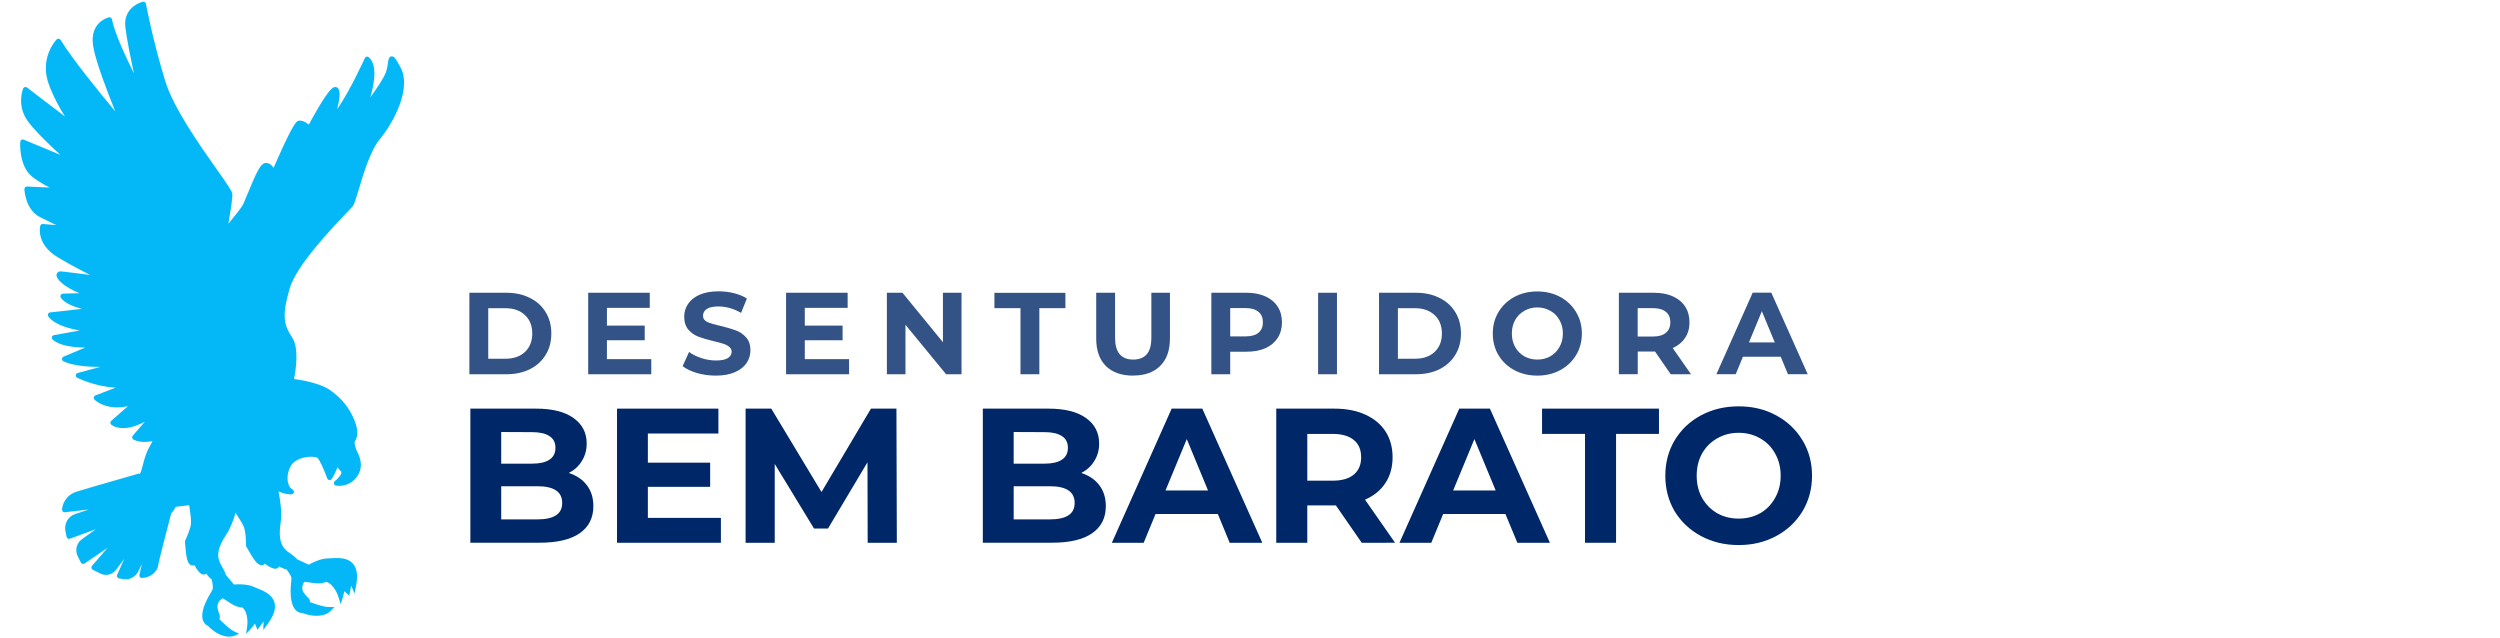
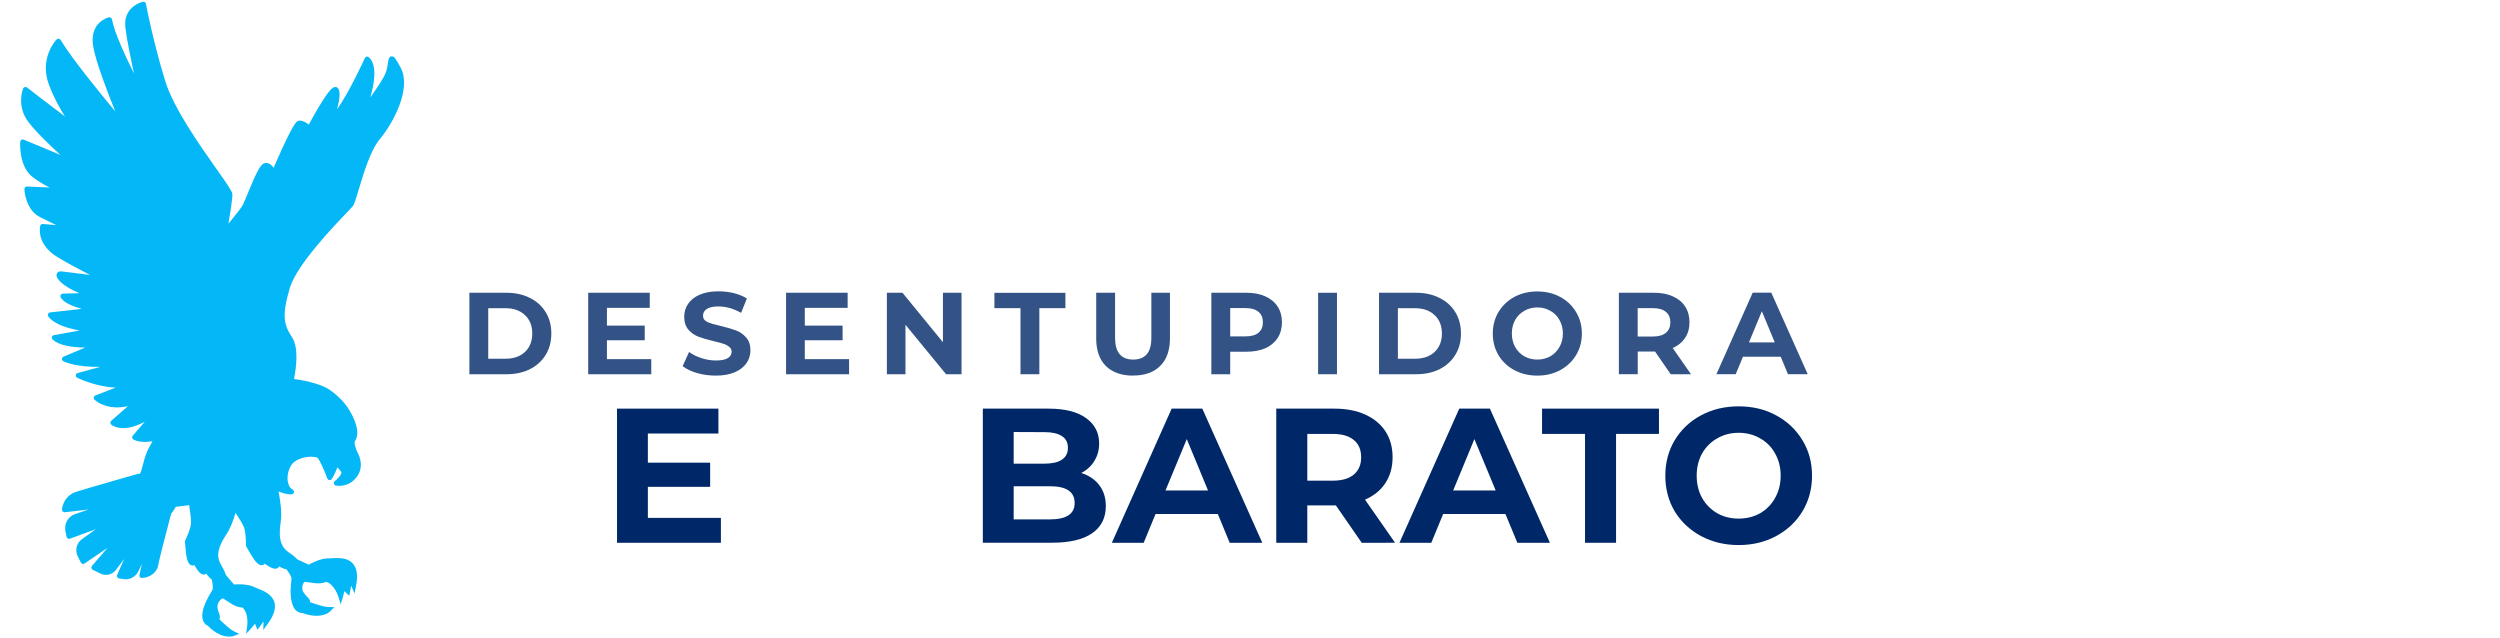
<svg xmlns="http://www.w3.org/2000/svg" xmlns:ns1="http://www.inkscape.org/namespaces/inkscape" xmlns:ns2="http://sodipodi.sourceforge.net/DTD/sodipodi-0.dtd" width="235" height="60" viewBox="0 0 62.177 15.875" version="1.1" id="svg5" ns1:version="1.1 (c68e22c387, 2021-05-23)" ns2:docname="logo.svg">
  <ns2:namedview id="namedview7" pagecolor="#505050" bordercolor="#eeeeee" borderopacity="1" ns1:pageshadow="0" ns1:pageopacity="0" ns1:pagecheckerboard="0" ns1:document-units="mm" showgrid="false" units="px" ns1:zoom="5.8725028" ns1:cx="119.28475" ns1:cy="21.541071" ns1:window-width="1920" ns1:window-height="1009" ns1:window-x="-8" ns1:window-y="-8" ns1:window-maximized="1" ns1:current-layer="text6892" showguides="true" ns1:guide-bbox="true" />
  <defs id="defs2">
	
	
	

		
	</defs>
  <g ns1:label="Camada 1" ns1:groupmode="layer" id="layer1">
    <rect style="fill:#ffffff;stroke:none;stroke-width:13.108;stroke-linejoin:round;paint-order:fill markers stroke" id="rect846" width="62.177" height="15.875" x="6.357829e-07" y="-1.7763568e-15" ns2:insensitive="true" />
    <path d="M 0.533,3.477 C 0.516,3.487 0.505,3.506 0.504,3.526 0.502,3.551 0.463,4.136 0.813,4.405 0.954,4.513 1.105,4.6 1.234,4.664 L 0.673,4.639 c -0.018,-7.908e-4 -0.035,0.006 -0.047,0.018 -0.013,0.012 -0.019,0.029 -0.019,0.047 7.9089e-4,0.021 0.023,0.522 0.4,0.702 0.14,0.067 0.278,0.135 0.393,0.193 L 1.067,5.571 c -0.031,-0.003 -0.058,0.017 -0.066,0.047 -0.005,0.018 -0.111,0.454 0.437,0.782 0.272,0.163 0.575,0.323 0.8,0.438 -0.275,-0.035 -0.616,-0.079 -0.712,-0.088 -0.078,-0.007 -0.113,0.038 -0.119,0.077 -0.019,0.117 0.188,0.307 0.566,0.465 l -0.409,0.011 c -0.02,4.742e-4 -0.039,0.011 -0.051,0.028 -0.011,0.017 -0.014,0.038 -0.007,0.057 0.008,0.021 0.081,0.176 0.528,0.294 L 1.246,7.77 c -0.021,0.002 -0.039,0.015 -0.048,0.033 -0.01,0.018 -0.01,0.04 -7.91e-4,0.058 0.014,0.028 0.144,0.245 0.785,0.359 L 1.342,8.335 c -0.022,0.004 -0.04,0.019 -0.048,0.04 -0.008,0.021 -0.004,0.044 0.009,0.061 0.014,0.018 0.157,0.18 0.69,0.205 0.04,0.002 0.082,0.003 0.125,0.003 L 1.58,8.87 c -0.022,0.009 -0.037,0.031 -0.038,0.055 -0.001,0.024 0.011,0.047 0.032,0.058 0.008,0.005 0.212,0.116 0.701,0.138 0.069,0.003 0.141,0.004 0.215,0.004 L 1.931,9.277 c -0.025,0.007 -0.044,0.029 -0.046,0.054 -0.003,0.026 0.011,0.051 0.034,0.063 0.018,0.009 0.448,0.222 0.944,0.245 0.005,3.168e-4 0.01,4.751e-4 0.015,6.335e-4 l -0.506,0.196 c -0.02,0.008 -0.034,0.025 -0.039,0.046 -0.004,0.021 0.002,0.042 0.017,0.058 0.007,0.007 0.179,0.177 0.512,0.192 0.103,0.005 0.21,-0.006 0.32,-0.031 l -0.416,0.366 c -0.014,0.012 -0.022,0.029 -0.021,0.048 8.4e-5,0.018 0.008,0.036 0.022,0.047 0.009,0.008 0.095,0.077 0.267,0.085 0.127,0.006 0.316,-0.023 0.566,-0.157 l -0.298,0.346 c -0.012,0.014 -0.017,0.032 -0.015,0.05 0.003,0.018 0.013,0.034 0.028,0.044 0.008,0.005 0.084,0.052 0.243,0.06 0.063,0.003 0.141,-6.32e-4 0.234,-0.016 -0.021,0.044 -0.043,0.086 -0.068,0.128 -0.094,0.161 -0.133,0.315 -0.168,0.45 -0.024,0.093 -0.044,0.172 -0.077,0.235 -0.014,-0.007 -0.029,-0.008 -0.044,-0.004 -0.012,0.004 -1.214,0.347 -1.526,0.444 -0.283,0.088 -0.363,0.332 -0.366,0.449 -4.743e-4,0.018 0.007,0.036 0.02,0.048 0.013,0.012 0.032,0.018 0.05,0.016 l 0.595,-0.068 -0.341,0.114 c -0.175,0.058 -0.278,0.243 -0.239,0.43 l 0.028,0.136 c 0.004,0.018 0.015,0.033 0.031,0.042 0.016,0.009 0.035,0.01 0.052,0.004 l 0.644,-0.236 -0.348,0.251 c -0.132,0.094 -0.176,0.276 -0.102,0.423 l 0.078,0.155 c 0.008,0.016 0.023,0.028 0.041,0.033 0.018,0.005 0.036,0.001 0.051,-0.009 l 0.57,-0.389 -0.385,0.448 c -0.013,0.015 -0.018,0.035 -0.014,0.054 0.004,0.019 0.016,0.035 0.034,0.044 l 0.193,0.095 c 0.038,0.019 0.079,0.029 0.121,0.031 0.102,0.005 0.2,-0.042 0.263,-0.126 l 0.203,-0.27 -0.175,0.397 c -0.008,0.018 -0.007,0.039 0.003,0.056 0.009,0.017 0.026,0.029 0.046,0.032 l 0.113,0.017 c 0.012,0.002 0.024,0.003 0.036,0.004 0.14,0.006 0.271,-0.074 0.333,-0.205 l 0.085,-0.177 -0.062,0.273 c -0.004,0.019 6.336e-4,0.04 0.013,0.055 0.013,0.015 0.032,0.023 0.052,0.022 0.236,-0.014 0.383,-0.173 0.401,-0.315 0.01,-0.082 0.204,-0.833 0.324,-1.289 0.056,-0.063 0.094,-0.128 0.114,-0.167 0.056,-0.006 0.176,-0.019 0.334,-0.04 0.031,0.194 0.047,0.347 0.046,0.436 -0.002,0.125 -0.105,0.361 -0.145,0.441 -0.005,0.01 -0.007,0.022 -0.006,0.033 l 0.019,0.219 c 0.024,0.257 0.075,0.368 0.167,0.372 0.018,7.92e-4 0.035,-0.003 0.049,-0.01 0.113,0.201 0.178,0.232 0.227,0.235 0.027,0.001 0.05,-0.008 0.068,-0.023 0.05,0.07 0.094,0.117 0.135,0.143 0.024,0.103 0.037,0.215 0.02,0.254 -0.01,0.023 -0.029,0.055 -0.051,0.092 -0.062,0.106 -0.157,0.265 -0.194,0.455 -0.043,0.22 0.053,0.319 0.124,0.349 0.213,0.216 0.398,0.268 0.516,0.273 v 0 c 0.078,0.004 0.126,-0.014 0.132,-0.016 L 5.949,15.764 5.817,15.7 C 5.717,15.652 5.544,15.488 5.456,15.4 c 0.023,-0.058 0.012,-0.096 -0.008,-0.146 -0.012,-0.031 -0.027,-0.07 -0.038,-0.139 -0.011,-0.072 0.018,-0.129 0.044,-0.163 0.034,-0.045 0.071,-0.066 0.086,-0.071 0.022,0.01 0.066,0.039 0.105,0.065 0.046,0.031 0.098,0.065 0.152,0.096 0.096,0.054 0.188,0.066 0.234,0.068 0.159,0.141 0.119,0.451 0.118,0.454 l -0.028,0.203 0.137,-0.153 c 0.032,-0.036 0.06,-0.071 0.083,-0.105 l 0.061,0.154 0.068,-0.09 c 0.013,-0.017 0.047,-0.063 0.084,-0.119 -4.35e-5,0.003 -4.35e-5,0.006 -1.265e-4,0.009 l -0.006,0.206 0.12,-0.167 c 0.148,-0.206 0.199,-0.377 0.156,-0.524 -0.059,-0.202 -0.28,-0.288 -0.426,-0.346 -0.032,-0.013 -0.06,-0.024 -0.081,-0.034 -0.075,-0.037 -0.178,-0.058 -0.305,-0.064 -0.082,-0.004 -0.154,-4.1e-5 -0.194,0.003 l -0.203,-0.242 c -0.013,-0.05 -0.044,-0.121 -0.106,-0.225 -0.115,-0.189 -0.137,-0.396 0.125,-0.786 0.092,-0.137 0.166,-0.332 0.224,-0.529 0.099,0.148 0.17,0.268 0.204,0.345 0.051,0.115 0.057,0.371 0.055,0.46 -3.156e-4,0.011 0.003,0.023 0.008,0.033 l 0.11,0.19 c 0.111,0.189 0.19,0.271 0.266,0.274 0,0 4.16e-5,0 4.16e-5,0 0.036,0.002 0.064,-0.014 0.083,-0.037 0.149,0.107 0.216,0.123 0.254,0.125 0.053,0.002 0.081,-0.025 0.093,-0.041 0.004,-0.005 0.007,-0.011 0.01,-0.017 0.076,0.043 0.135,0.066 0.183,0.073 0.065,0.084 0.124,0.179 0.125,0.221 3.157e-4,0.025 -0.003,0.063 -0.008,0.106 -0.012,0.122 -0.03,0.306 0.016,0.494 0.057,0.23 0.19,0.261 0.245,0.263 0.005,1.6e-4 0.01,1.6e-4 0.014,8.5e-5 0.114,0.043 0.222,0.066 0.321,0.071 0.253,0.012 0.371,-0.106 0.376,-0.111 l 0.103,-0.105 -0.156,-0.002 c -0.124,-0.006 -0.353,-0.086 -0.446,-0.12 -0.004,-0.062 -0.03,-0.092 -0.069,-0.129 -0.024,-0.023 -0.054,-0.052 -0.093,-0.11 -0.04,-0.061 -0.038,-0.124 -0.029,-0.167 0.012,-0.055 0.037,-0.09 0.048,-0.1 0.003,-4.2e-5 0.006,-4.2e-5 0.011,1.57e-4 0.027,0.001 0.066,0.007 0.112,0.014 0.054,0.008 0.116,0.018 0.179,0.023 0.111,0.008 0.2,-0.021 0.241,-0.037 0.202,0.06 0.298,0.359 0.299,0.362 l 0.061,0.195 0.059,-0.195 c 0.014,-0.047 0.024,-0.09 0.032,-0.13 l 0.12,0.114 0.023,-0.11 c 0.005,-0.021 0.016,-0.077 0.026,-0.143 0.001,0.003 0.002,0.005 0.003,0.008 l 0.081,0.189 0.039,-0.202 c 0.046,-0.239 0.023,-0.411 -0.068,-0.527 -0.075,-0.095 -0.192,-0.145 -0.358,-0.152 -0.067,-0.003 -0.13,7.9e-4 -0.186,0.004 -0.035,0.002 -0.065,0.004 -0.088,0.004 -0.178,-0.003 -0.399,0.111 -0.479,0.156 L 7.392,13.911 C 7.358,13.871 7.3,13.819 7.2,13.752 7.016,13.629 6.909,13.451 6.981,12.987 c 0.034,-0.215 -0.003,-0.508 -0.054,-0.766 0.12,0.058 0.234,0.071 0.284,0.073 0.026,0.001 0.041,3.17e-4 0.041,3.17e-4 0.028,-0.002 0.052,-0.022 0.058,-0.049 0.006,-0.027 -0.007,-0.056 -0.031,-0.069 -0.096,-0.052 -0.12,-0.17 -0.126,-0.236 -0.015,-0.171 0.055,-0.365 0.163,-0.45 0.133,-0.105 0.322,-0.136 0.454,-0.13 0.066,0.003 0.108,0.015 0.124,0.024 0.045,0.03 0.164,0.291 0.246,0.515 0.008,0.022 0.028,0.038 0.051,0.041 0.023,0.003 0.046,-0.007 0.06,-0.027 0.053,-0.077 0.107,-0.201 0.142,-0.29 0.023,0.028 0.051,0.062 0.087,0.102 0.008,0.009 0.011,0.018 0.01,0.032 -0.006,0.068 -0.112,0.17 -0.162,0.208 -0.02,0.015 -0.028,0.04 -0.023,0.064 0.006,0.024 0.025,0.043 0.049,0.047 0.002,4.75e-4 0.023,0.005 0.056,0.006 0.099,0.005 0.287,-0.014 0.437,-0.188 0.22,-0.255 0.102,-0.539 0.042,-0.649 -0.051,-0.092 -0.068,-0.209 -0.072,-0.248 0.003,-0.007 0.007,-0.015 0.012,-0.023 0.041,-0.076 0.11,-0.204 -0.007,-0.504 C 8.697,10.148 8.497,9.901 8.194,9.692 8.027,9.577 7.692,9.477 7.313,9.426 7.368,9.147 7.432,8.65 7.267,8.394 7.065,8.084 6.999,7.873 7.207,7.166 7.375,6.592 8.295,5.632 8.641,5.271 8.708,5.2 8.753,5.154 8.77,5.133 8.811,5.084 8.849,4.959 8.925,4.705 9.039,4.321 9.212,3.742 9.445,3.462 9.792,3.046 10.239,2.195 9.964,1.682 9.839,1.449 9.805,1.404 9.748,1.402 9.672,1.398 9.66,1.479 9.649,1.564 9.639,1.628 9.628,1.708 9.6,1.79 9.548,1.939 9.366,2.207 9.21,2.421 9.31,2.082 9.391,1.618 9.173,1.424 9.158,1.411 9.138,1.405 9.118,1.41 9.098,1.414 9.082,1.427 9.074,1.445 9.069,1.455 8.707,2.258 8.384,2.719 8.448,2.474 8.478,2.247 8.395,2.182 8.381,2.171 8.364,2.165 8.346,2.164 8.285,2.161 8.202,2.199 7.916,2.68 7.82,2.843 7.729,3.008 7.68,3.1 7.627,3.056 7.549,3.004 7.471,3 7.458,3 7.445,3 7.433,3.002 7.387,3.01 7.33,3.02 7.028,3.673 6.94,3.863 6.856,4.055 6.805,4.174 6.764,4.115 6.704,4.057 6.628,4.053 6.609,4.052 6.59,4.055 6.572,4.061 6.469,4.094 6.359,4.328 6.15,4.838 6.103,4.951 6.063,5.049 6.04,5.094 6.003,5.167 5.85,5.356 5.702,5.538 5.694,5.547 5.687,5.556 5.68,5.565 5.744,5.19 5.789,4.888 5.778,4.82 5.766,4.745 5.65,4.578 5.389,4.209 4.961,3.602 4.314,2.685 4.107,2.008 3.796,0.993 3.631,0.103 3.629,0.094 3.626,0.078 3.616,0.063 3.602,0.053 3.588,0.044 3.57,0.041 3.554,0.044 3.383,0.083 3.072,0.263 3.117,0.67 3.146,0.942 3.25,1.448 3.332,1.825 3.127,1.415 2.845,0.813 2.784,0.481 2.781,0.465 2.771,0.45 2.757,0.44 2.743,0.431 2.726,0.428 2.709,0.431 2.704,0.432 2.222,0.541 2.316,1.141 2.375,1.519 2.677,2.303 2.868,2.772 2.485,2.312 1.788,1.457 1.507,0.993 1.496,0.976 1.479,0.965 1.46,0.963 1.441,0.961 1.421,0.968 1.407,0.982 1.389,1.001 0.969,1.449 1.219,2.112 1.338,2.427 1.49,2.699 1.615,2.896 1.267,2.633 0.752,2.241 0.674,2.177 0.658,2.164 0.637,2.16 0.618,2.165 0.599,2.17 0.583,2.184 0.575,2.202 c -0.006,0.016 -0.152,0.39 0.083,0.762 0.145,0.23 0.561,0.629 0.843,0.888 L 0.59,3.473 c -0.018,-0.008 -0.04,-0.006 -0.057,0.004 z" id="path4569" style="stroke-width:0.042;fill:#04b8f7;fill-opacity:1" />
    <g aria-label="BOM BARATO" id="text6892" style="font-size:2.85px;line-height:1.25;fill:#002868;fill-opacity:1;stroke-width:0.071" transform="matrix(1.629,0,0,1.629,-34.303,-4.169)">
      <g aria-label="BEM BARATO" id="text44397" style="font-size:2.926px;fill:#002868;stroke-width:0.005;fill-opacity:1">
-         <path d="m 29.743,9.781 q 0.176,0.056 0.275,0.187 0.099,0.129 0.099,0.319 0,0.269 -0.211,0.415 -0.208,0.143 -0.609,0.143 H 28.239 V 8.798 h 1.001 q 0.375,0 0.573,0.143 0.202,0.143 0.202,0.389 0,0.149 -0.073,0.266 -0.07,0.117 -0.199,0.184 z M 28.71,9.155 v 0.483 h 0.471 q 0.176,0 0.266,-0.061 0.091,-0.061 0.091,-0.181 0,-0.12 -0.091,-0.178 -0.091,-0.061 -0.266,-0.061 z M 29.263,10.489 q 0.187,0 0.281,-0.061 0.097,-0.061 0.097,-0.19 0,-0.255 -0.377,-0.255 H 28.71 V 10.489 Z" style="font-weight:bold;font-family:Montserrat;-inkscape-font-specification:'Montserrat Bold';fill:#002868;fill-opacity:1" id="path47335" />
        <path d="m 32.064,10.466 v 0.38 h -1.586 V 8.798 h 1.548 v 0.38 h -1.077 v 0.445 h 0.951 v 0.369 h -0.951 v 0.474 z" style="font-weight:bold;font-family:Montserrat;-inkscape-font-specification:'Montserrat Bold';fill:#002868;fill-opacity:1" id="path47337" />
-         <path d="m 34.305,10.846 -0.003,-1.229 -0.603,1.012 H 33.486 L 32.886,9.643 V 10.846 H 32.441 V 8.798 h 0.392 l 0.767,1.273 0.755,-1.273 h 0.389 l 0.006,2.048 z" style="font-weight:bold;font-family:Montserrat;-inkscape-font-specification:'Montserrat Bold';fill:#002868;fill-opacity:1" id="path47339" />
        <path d="m 37.567,9.781 q 0.176,0.056 0.275,0.187 0.099,0.129 0.099,0.319 0,0.269 -0.211,0.415 -0.208,0.143 -0.609,0.143 H 36.063 V 8.798 h 1.001 q 0.375,0 0.573,0.143 0.202,0.143 0.202,0.389 0,0.149 -0.073,0.266 -0.07,0.117 -0.199,0.184 z M 36.534,9.155 v 0.483 h 0.471 q 0.176,0 0.266,-0.061 0.091,-0.061 0.091,-0.181 0,-0.12 -0.091,-0.178 -0.091,-0.061 -0.266,-0.061 z M 37.087,10.489 q 0.187,0 0.281,-0.061 0.097,-0.061 0.097,-0.19 0,-0.255 -0.377,-0.255 H 36.534 V 10.489 Z" style="font-weight:bold;font-family:Montserrat;-inkscape-font-specification:'Montserrat Bold';fill:#002868;fill-opacity:1" id="path47341" />
        <path d="m 39.651,10.407 h -0.951 l -0.181,0.439 h -0.486 l 0.913,-2.048 h 0.468 l 0.916,2.048 H 39.832 Z M 39.501,10.047 39.177,9.263 38.852,10.047 Z" style="font-weight:bold;font-family:Montserrat;-inkscape-font-specification:'Montserrat Bold';fill:#002868;fill-opacity:1" id="path47343" />
        <path d="m 41.848,10.846 -0.395,-0.571 h -0.023 -0.413 v 0.571 H 40.543 V 8.798 h 0.887 q 0.272,0 0.471,0.091 0.202,0.091 0.31,0.257 0.108,0.167 0.108,0.395 0,0.228 -0.111,0.395 -0.108,0.164 -0.31,0.252 l 0.459,0.658 z m -0.009,-1.305 q 0,-0.173 -0.111,-0.263 -0.111,-0.094 -0.325,-0.094 h -0.386 v 0.714 h 0.386 q 0.214,0 0.325,-0.094 0.111,-0.094 0.111,-0.263 z" style="font-weight:bold;font-family:Montserrat;-inkscape-font-specification:'Montserrat Bold';fill:#002868;fill-opacity:1" id="path47345" />
        <path d="m 44.042,10.407 h -0.951 l -0.181,0.439 h -0.486 l 0.913,-2.048 h 0.468 l 0.916,2.048 H 44.224 Z M 43.893,10.047 43.568,9.263 43.244,10.047 Z" style="font-weight:bold;font-family:Montserrat;-inkscape-font-specification:'Montserrat Bold';fill:#002868;fill-opacity:1" id="path47347" />
        <path d="M 45.257,9.184 H 44.601 V 8.798 h 1.785 V 9.184 H 45.731 v 1.662 h -0.474 z" style="font-weight:bold;font-family:Montserrat;-inkscape-font-specification:'Montserrat Bold';fill:#002868;fill-opacity:1" id="path47349" />
        <path d="m 47.603,10.881 q -0.319,0 -0.576,-0.138 -0.255,-0.138 -0.401,-0.377 -0.143,-0.243 -0.143,-0.544 0,-0.301 0.143,-0.541 0.146,-0.243 0.401,-0.38 0.257,-0.138 0.576,-0.138 0.319,0 0.573,0.138 0.255,0.138 0.401,0.38 0.146,0.24 0.146,0.541 0,0.301 -0.146,0.544 -0.146,0.24 -0.401,0.377 -0.255,0.138 -0.573,0.138 z m 0,-0.404 q 0.181,0 0.328,-0.082 0.146,-0.085 0.228,-0.234 0.085,-0.149 0.085,-0.339 0,-0.19 -0.085,-0.339 -0.082,-0.149 -0.228,-0.231 -0.146,-0.085 -0.328,-0.085 -0.181,0 -0.328,0.085 -0.146,0.082 -0.231,0.231 -0.082,0.149 -0.082,0.339 0,0.19 0.082,0.339 0.085,0.149 0.231,0.234 0.146,0.082 0.328,0.082 z" style="font-weight:bold;font-family:Montserrat;-inkscape-font-specification:'Montserrat Bold';fill:#002868;fill-opacity:1" id="path47351" />
      </g>
    </g>
    <g aria-label="DESENTUPIDORA" id="text11704" style="font-size:1.776px;line-height:1.25;letter-spacing:0.347px;opacity:0.8;fill:#002868;fill-opacity:1;stroke-width:0.044" transform="matrix(1.629,0,0,1.629,-34.303,-4.169)">
      <path d="m 28.224,7.029 h 0.565 q 0.203,0 0.357,0.078 0.156,0.076 0.242,0.217 0.087,0.14 0.087,0.327 0,0.187 -0.087,0.327 -0.085,0.14 -0.242,0.219 -0.155,0.076 -0.357,0.076 h -0.565 z m 0.551,1.007 q 0.187,0 0.297,-0.103 0.112,-0.105 0.112,-0.282 0,-0.178 -0.112,-0.281 -0.11,-0.105 -0.297,-0.105 H 28.512 V 8.036 Z" style="font-weight:bold;font-family:Montserrat;-inkscape-font-specification:'Montserrat Bold'" id="path28031" />
      <path d="M 31.001,8.042 V 8.273 H 30.038 V 7.029 h 0.94 v 0.231 h -0.654 v 0.27 h 0.577 v 0.224 h -0.577 v 0.288 z" style="font-weight:bold;font-family:Montserrat;-inkscape-font-specification:'Montserrat Bold'" id="path28033" />
      <path d="m 31.986,8.294 q -0.147,0 -0.286,-0.039 -0.137,-0.041 -0.22,-0.105 l 0.098,-0.217 q 0.08,0.059 0.19,0.094 0.11,0.036 0.22,0.036 0.123,0 0.181,-0.036 0.059,-0.037 0.059,-0.098 0,-0.044 -0.036,-0.073 -0.034,-0.03 -0.089,-0.048 -0.053,-0.018 -0.146,-0.039 -0.142,-0.034 -0.233,-0.068 -0.091,-0.034 -0.156,-0.108 -0.064,-0.075 -0.064,-0.199 0,-0.108 0.059,-0.195 0.059,-0.089 0.176,-0.14 0.119,-0.052 0.29,-0.052 0.119,0 0.233,0.028 0.114,0.028 0.199,0.082 l -0.089,0.219 q -0.172,-0.098 -0.345,-0.098 -0.121,0 -0.179,0.039 -0.057,0.039 -0.057,0.103 0,0.064 0.066,0.096 0.068,0.03 0.204,0.06 0.142,0.034 0.233,0.068 0.091,0.034 0.155,0.107 0.066,0.073 0.066,0.197 0,0.107 -0.06,0.195 -0.059,0.087 -0.178,0.139 -0.119,0.052 -0.29,0.052 z" style="font-weight:bold;font-family:Montserrat;-inkscape-font-specification:'Montserrat Bold'" id="path28035" />
      <path d="M 34.021,8.042 V 8.273 H 33.059 V 7.029 h 0.94 v 0.231 h -0.654 v 0.27 h 0.577 v 0.224 h -0.577 v 0.288 z" style="font-weight:bold;font-family:Montserrat;-inkscape-font-specification:'Montserrat Bold'" id="path28037" />
      <path d="m 35.738,7.029 v 1.244 h -0.236 L 34.882,7.518 V 8.273 H 34.598 V 7.029 h 0.238 l 0.618,0.755 V 7.029 Z" style="font-weight:bold;font-family:Montserrat;-inkscape-font-specification:'Montserrat Bold'" id="path28039" />
      <path d="m 36.638,7.264 h -0.398 v -0.234 h 1.084 v 0.234 H 36.926 V 8.273 H 36.638 Z" style="font-weight:bold;font-family:Montserrat;-inkscape-font-specification:'Montserrat Bold'" id="path28041" />
      <path d="m 38.357,8.294 q -0.266,0 -0.416,-0.147 Q 37.794,7.999 37.794,7.726 V 7.029 h 0.288 V 7.715 q 0,0.334 0.277,0.334 0.135,0 0.206,-0.08 0.071,-0.082 0.071,-0.254 V 7.029 h 0.284 v 0.696 q 0,0.274 -0.149,0.421 -0.147,0.147 -0.414,0.147 z" style="font-weight:bold;font-family:Montserrat;-inkscape-font-specification:'Montserrat Bold'" id="path28043" />
      <path d="m 40.09,7.029 q 0.165,0 0.286,0.055 0.123,0.055 0.188,0.156 0.066,0.101 0.066,0.24 0,0.137 -0.066,0.24 -0.066,0.101 -0.188,0.156 -0.121,0.053 -0.286,0.053 H 39.84 V 8.273 H 39.552 V 7.029 Z m -0.016,0.666 q 0.13,0 0.197,-0.055 0.068,-0.057 0.068,-0.16 0,-0.105 -0.068,-0.16 -0.068,-0.057 -0.197,-0.057 h -0.234 v 0.432 z" style="font-weight:bold;font-family:Montserrat;-inkscape-font-specification:'Montserrat Bold'" id="path28045" />
      <path d="m 41.182,7.029 h 0.288 v 1.244 h -0.288 z" style="font-weight:bold;font-family:Montserrat;-inkscape-font-specification:'Montserrat Bold'" id="path28047" />
      <path d="m 42.112,7.029 h 0.565 q 0.203,0 0.357,0.078 0.156,0.076 0.242,0.217 0.087,0.14 0.087,0.327 0,0.187 -0.087,0.327 -0.085,0.14 -0.242,0.219 -0.155,0.076 -0.357,0.076 H 42.112 Z m 0.551,1.007 q 0.187,0 0.297,-0.103 0.112,-0.105 0.112,-0.282 0,-0.178 -0.112,-0.281 Q 42.849,7.265 42.662,7.265 H 42.4 V 8.036 Z" style="font-weight:bold;font-family:Montserrat;-inkscape-font-specification:'Montserrat Bold'" id="path28049" />
      <path d="m 44.529,8.294 q -0.194,0 -0.35,-0.083 -0.155,-0.083 -0.243,-0.229 -0.087,-0.147 -0.087,-0.33 0,-0.183 0.087,-0.329 0.089,-0.147 0.243,-0.231 0.156,-0.083 0.35,-0.083 0.194,0 0.348,0.083 0.155,0.083 0.243,0.231 0.089,0.146 0.089,0.329 0,0.183 -0.089,0.33 -0.089,0.146 -0.243,0.229 -0.155,0.083 -0.348,0.083 z m 0,-0.245 q 0.11,0 0.199,-0.05 0.089,-0.052 0.139,-0.142 0.052,-0.091 0.052,-0.206 0,-0.115 -0.052,-0.206 -0.05,-0.091 -0.139,-0.14 -0.089,-0.052 -0.199,-0.052 -0.11,0 -0.199,0.052 -0.089,0.05 -0.14,0.14 -0.05,0.091 -0.05,0.206 0,0.115 0.05,0.206 0.052,0.091 0.14,0.142 0.089,0.05 0.199,0.05 z" style="font-weight:bold;font-family:Montserrat;-inkscape-font-specification:'Montserrat Bold'" id="path28051" />
      <path d="M 46.565,8.273 46.326,7.926 h -0.014 -0.25 v 0.346 h -0.288 V 7.029 h 0.538 q 0.165,0 0.286,0.055 0.123,0.055 0.188,0.156 0.066,0.101 0.066,0.24 0,0.139 -0.068,0.24 -0.066,0.099 -0.188,0.153 l 0.279,0.4 z m -0.005,-0.792 q 0,-0.105 -0.068,-0.16 -0.068,-0.057 -0.197,-0.057 h -0.234 v 0.433 h 0.234 q 0.13,0 0.197,-0.057 0.068,-0.057 0.068,-0.16 z" style="font-weight:bold;font-family:Montserrat;-inkscape-font-specification:'Montserrat Bold'" id="path28053" />
      <path d="M 48.245,8.006 H 47.668 l -0.11,0.266 h -0.295 l 0.554,-1.244 h 0.284 l 0.556,1.244 h -0.302 z m -0.091,-0.219 -0.197,-0.476 -0.197,0.476 z" style="font-weight:bold;font-family:Montserrat;-inkscape-font-specification:'Montserrat Bold'" id="path28055" />
    </g>
    <rect style="fill:#ffffff;stroke:none;stroke-width:13.108;stroke-linejoin:round;paint-order:fill markers stroke" id="rect29482" width="62.177" height="15.875" x="-0.18" y="-23.789" />
    <g id="g40861">
      <g aria-label="BOM BARATO" id="g29502" style="font-size:2.85px;line-height:1.25;fill:#002868;fill-opacity:1;stroke-width:0.071" transform="matrix(1.307,0,0,1.307,-28.336,-25.743)">
        <path d="m 29.688,9.723 q 0.171,0.054 0.268,0.182 0.097,0.125 0.097,0.311 0,0.262 -0.205,0.405 -0.202,0.14 -0.593,0.14 H 28.224 V 8.765 h 0.975 q 0.365,0 0.559,0.14 0.197,0.14 0.197,0.379 0,0.145 -0.071,0.259 Q 29.814,9.657 29.688,9.723 Z M 28.683,9.113 v 0.47 h 0.459 q 0.171,0 0.259,-0.06 0.088,-0.06 0.088,-0.177 0,-0.117 -0.088,-0.174 -0.088,-0.06 -0.259,-0.06 z m 0.539,1.299 q 0.182,0 0.274,-0.06 0.094,-0.06 0.094,-0.185 0,-0.248 -0.368,-0.248 h -0.539 v 0.493 z" style="font-weight:bold;font-family:Montserrat;-inkscape-font-specification:'Montserrat Bold'" id="path29484" />
        <path d="m 31.37,10.794 q -0.311,0 -0.561,-0.134 -0.248,-0.134 -0.39,-0.368 -0.14,-0.237 -0.14,-0.53 0,-0.294 0.14,-0.527 0.142,-0.237 0.39,-0.37 0.251,-0.134 0.561,-0.134 0.311,0 0.559,0.134 0.248,0.134 0.39,0.37 0.142,0.234 0.142,0.527 0,0.294 -0.142,0.53 -0.142,0.234 -0.39,0.368 -0.248,0.134 -0.559,0.134 z m 0,-0.393 q 0.177,0 0.319,-0.08 0.142,-0.083 0.222,-0.228 0.083,-0.145 0.083,-0.331 0,-0.185 -0.083,-0.331 -0.08,-0.145 -0.222,-0.225 -0.142,-0.083 -0.319,-0.083 -0.177,0 -0.319,0.083 -0.142,0.08 -0.225,0.225 -0.08,0.145 -0.08,0.331 0,0.185 0.08,0.331 0.083,0.145 0.225,0.228 0.142,0.08 0.319,0.08 z" style="font-weight:bold;font-family:Montserrat;-inkscape-font-specification:'Montserrat Bold'" id="path29486" />
        <path d="m 34.624,10.76 -0.003,-1.197 -0.587,0.986 h -0.208 L 33.242,9.589 V 10.76 H 32.809 V 8.765 H 33.191 l 0.747,1.24 0.735,-1.24 h 0.379 l 0.006,1.995 z" style="font-weight:bold;font-family:Montserrat;-inkscape-font-specification:'Montserrat Bold'" id="path29488" />
        <path d="m 37.802,9.723 q 0.171,0.054 0.268,0.182 0.097,0.125 0.097,0.311 0,0.262 -0.205,0.405 -0.202,0.14 -0.593,0.14 H 36.337 V 8.765 h 0.975 q 0.365,0 0.559,0.14 0.197,0.14 0.197,0.379 0,0.145 -0.071,0.259 -0.068,0.114 -0.194,0.18 z M 36.796,9.113 v 0.47 h 0.459 q 0.171,0 0.259,-0.06 0.088,-0.06 0.088,-0.177 0,-0.117 -0.088,-0.174 -0.088,-0.06 -0.259,-0.06 z m 0.539,1.299 q 0.182,0 0.274,-0.06 0.094,-0.06 0.094,-0.185 0,-0.248 -0.368,-0.248 h -0.539 v 0.493 z" style="font-weight:bold;font-family:Montserrat;-inkscape-font-specification:'Montserrat Bold'" id="path29490" />
        <path d="m 39.831,10.333 h -0.926 l -0.177,0.427 h -0.473 l 0.889,-1.995 h 0.456 l 0.892,1.995 H 40.007 Z M 39.685,9.982 39.369,9.218 39.053,9.982 Z" style="font-weight:bold;font-family:Montserrat;-inkscape-font-specification:'Montserrat Bold'" id="path29492" />
        <path d="m 41.971,10.76 -0.385,-0.556 h -0.023 -0.402 v 0.556 H 40.7 V 8.765 h 0.863 q 0.265,0 0.459,0.088 0.197,0.088 0.302,0.251 0.105,0.162 0.105,0.385 0,0.222 -0.108,0.385 -0.105,0.16 -0.302,0.245 l 0.447,0.641 z m -0.009,-1.271 q 0,-0.168 -0.108,-0.256 -0.108,-0.091 -0.316,-0.091 h -0.376 v 0.695 h 0.376 q 0.208,0 0.316,-0.091 0.108,-0.091 0.108,-0.256 z" style="font-weight:bold;font-family:Montserrat;-inkscape-font-specification:'Montserrat Bold'" id="path29494" />
        <path d="m 44.108,10.333 h -0.926 l -0.177,0.427 H 42.532 l 0.889,-1.995 h 0.456 L 44.769,10.76 H 44.285 Z M 43.963,9.982 43.646,9.218 43.33,9.982 Z" style="font-weight:bold;font-family:Montserrat;-inkscape-font-specification:'Montserrat Bold'" id="path29496" />
        <path d="m 45.291,9.142 h -0.638 v -0.376 h 1.738 v 0.376 h -0.638 v 1.619 h -0.462 z" style="font-weight:bold;font-family:Montserrat;-inkscape-font-specification:'Montserrat Bold'" id="path29498" />
-         <path d="m 47.576,10.794 q -0.311,0 -0.561,-0.134 -0.248,-0.134 -0.39,-0.368 -0.14,-0.237 -0.14,-0.53 0,-0.294 0.14,-0.527 0.142,-0.237 0.39,-0.37 0.251,-0.134 0.561,-0.134 0.311,0 0.559,0.134 0.248,0.134 0.39,0.37 0.142,0.234 0.142,0.527 0,0.294 -0.142,0.53 -0.142,0.234 -0.39,0.368 -0.248,0.134 -0.559,0.134 z m 0,-0.393 q 0.177,0 0.319,-0.08 0.142,-0.083 0.222,-0.228 0.083,-0.145 0.083,-0.331 0,-0.185 -0.083,-0.331 -0.08,-0.145 -0.222,-0.225 -0.142,-0.083 -0.319,-0.083 -0.177,0 -0.319,0.083 -0.142,0.08 -0.225,0.225 -0.08,0.145 -0.08,0.331 0,0.185 0.08,0.331 0.083,0.145 0.225,0.228 0.142,0.08 0.319,0.08 z" style="font-weight:bold;font-family:Montserrat;-inkscape-font-specification:'Montserrat Bold'" id="path29500" />
+         <path d="m 47.576,10.794 q -0.311,0 -0.561,-0.134 -0.248,-0.134 -0.39,-0.368 -0.14,-0.237 -0.14,-0.53 0,-0.294 0.14,-0.527 0.142,-0.237 0.39,-0.37 0.251,-0.134 0.561,-0.134 0.311,0 0.559,0.134 0.248,0.134 0.39,0.37 0.142,0.234 0.142,0.527 0,0.294 -0.142,0.53 -0.142,0.234 -0.39,0.368 -0.248,0.134 -0.559,0.134 z m 0,-0.393 q 0.177,0 0.319,-0.08 0.142,-0.083 0.222,-0.228 0.083,-0.145 0.083,-0.331 0,-0.185 -0.083,-0.331 -0.08,-0.145 -0.222,-0.225 -0.142,-0.083 -0.319,-0.083 -0.177,0 -0.319,0.083 -0.142,0.08 -0.225,0.225 -0.08,0.145 -0.08,0.331 0,0.185 0.08,0.331 0.083,0.145 0.225,0.228 0.142,0.08 0.319,0.08 " style="font-weight:bold;font-family:Montserrat;-inkscape-font-specification:'Montserrat Bold'" id="path29500" />
      </g>
      <g aria-label="DESENTUPIDORA" id="g29530" style="font-size:1.776px;line-height:1.25;letter-spacing:0.347px;opacity:0.8;fill:#002868;fill-opacity:1;stroke-width:0.044" transform="matrix(1.307,0,0,1.307,-28.336,-25.743)">
        <path d="m 28.224,7.029 h 0.565 q 0.203,0 0.357,0.078 0.156,0.076 0.242,0.217 0.087,0.14 0.087,0.327 0,0.187 -0.087,0.327 -0.085,0.14 -0.242,0.219 -0.155,0.076 -0.357,0.076 h -0.565 z m 0.551,1.007 q 0.187,0 0.297,-0.103 0.112,-0.105 0.112,-0.282 0,-0.178 -0.112,-0.281 -0.11,-0.105 -0.297,-0.105 H 28.512 V 8.036 Z" style="font-weight:bold;font-family:Montserrat;-inkscape-font-specification:'Montserrat Bold'" id="path29504" />
        <path d="M 31.001,8.042 V 8.273 H 30.038 V 7.029 h 0.94 v 0.231 h -0.654 v 0.27 h 0.577 v 0.224 h -0.577 v 0.288 z" style="font-weight:bold;font-family:Montserrat;-inkscape-font-specification:'Montserrat Bold'" id="path29506" />
        <path d="m 31.986,8.294 q -0.147,0 -0.286,-0.039 -0.137,-0.041 -0.22,-0.105 l 0.098,-0.217 q 0.08,0.059 0.19,0.094 0.11,0.036 0.22,0.036 0.123,0 0.181,-0.036 0.059,-0.037 0.059,-0.098 0,-0.044 -0.036,-0.073 -0.034,-0.03 -0.089,-0.048 -0.053,-0.018 -0.146,-0.039 -0.142,-0.034 -0.233,-0.068 -0.091,-0.034 -0.156,-0.108 -0.064,-0.075 -0.064,-0.199 0,-0.108 0.059,-0.195 0.059,-0.089 0.176,-0.14 0.119,-0.052 0.29,-0.052 0.119,0 0.233,0.028 0.114,0.028 0.199,0.082 l -0.089,0.219 q -0.172,-0.098 -0.345,-0.098 -0.121,0 -0.179,0.039 -0.057,0.039 -0.057,0.103 0,0.064 0.066,0.096 0.068,0.03 0.204,0.06 0.142,0.034 0.233,0.068 0.091,0.034 0.155,0.107 0.066,0.073 0.066,0.197 0,0.107 -0.06,0.195 -0.059,0.087 -0.178,0.139 -0.119,0.052 -0.29,0.052 z" style="font-weight:bold;font-family:Montserrat;-inkscape-font-specification:'Montserrat Bold'" id="path29508" />
        <path d="M 34.021,8.042 V 8.273 H 33.059 V 7.029 h 0.94 v 0.231 h -0.654 v 0.27 h 0.577 v 0.224 h -0.577 v 0.288 z" style="font-weight:bold;font-family:Montserrat;-inkscape-font-specification:'Montserrat Bold'" id="path29510" />
        <path d="m 35.738,7.029 v 1.244 h -0.236 L 34.882,7.518 V 8.273 H 34.598 V 7.029 h 0.238 l 0.618,0.755 V 7.029 Z" style="font-weight:bold;font-family:Montserrat;-inkscape-font-specification:'Montserrat Bold'" id="path29512" />
-         <path d="m 36.638,7.264 h -0.398 v -0.234 h 1.084 v 0.234 H 36.926 V 8.273 H 36.638 Z" style="font-weight:bold;font-family:Montserrat;-inkscape-font-specification:'Montserrat Bold'" id="path29514" />
        <path d="m 38.357,8.294 q -0.266,0 -0.416,-0.147 Q 37.794,7.999 37.794,7.726 V 7.029 h 0.288 V 7.715 q 0,0.334 0.277,0.334 0.135,0 0.206,-0.08 0.071,-0.082 0.071,-0.254 V 7.029 h 0.284 v 0.696 q 0,0.274 -0.149,0.421 -0.147,0.147 -0.414,0.147 z" style="font-weight:bold;font-family:Montserrat;-inkscape-font-specification:'Montserrat Bold'" id="path29516" />
        <path d="m 40.09,7.029 q 0.165,0 0.286,0.055 0.123,0.055 0.188,0.156 0.066,0.101 0.066,0.24 0,0.137 -0.066,0.24 -0.066,0.101 -0.188,0.156 -0.121,0.053 -0.286,0.053 H 39.84 V 8.273 H 39.552 V 7.029 Z m -0.016,0.666 q 0.13,0 0.197,-0.055 0.068,-0.057 0.068,-0.16 0,-0.105 -0.068,-0.16 -0.068,-0.057 -0.197,-0.057 h -0.234 v 0.432 z" style="font-weight:bold;font-family:Montserrat;-inkscape-font-specification:'Montserrat Bold'" id="path29518" />
        <path d="m 41.182,7.029 h 0.288 v 1.244 h -0.288 z" style="font-weight:bold;font-family:Montserrat;-inkscape-font-specification:'Montserrat Bold'" id="path29520" />
        <path d="m 42.112,7.029 h 0.565 q 0.203,0 0.357,0.078 0.156,0.076 0.242,0.217 0.087,0.14 0.087,0.327 0,0.187 -0.087,0.327 -0.085,0.14 -0.242,0.219 -0.155,0.076 -0.357,0.076 H 42.112 Z m 0.551,1.007 q 0.187,0 0.297,-0.103 0.112,-0.105 0.112,-0.282 0,-0.178 -0.112,-0.281 Q 42.849,7.265 42.662,7.265 H 42.4 V 8.036 Z" style="font-weight:bold;font-family:Montserrat;-inkscape-font-specification:'Montserrat Bold'" id="path29522" />
        <path d="m 44.529,8.294 q -0.194,0 -0.35,-0.083 -0.155,-0.083 -0.243,-0.229 -0.087,-0.147 -0.087,-0.33 0,-0.183 0.087,-0.329 0.089,-0.147 0.243,-0.231 0.156,-0.083 0.35,-0.083 0.194,0 0.348,0.083 0.155,0.083 0.243,0.231 0.089,0.146 0.089,0.329 0,0.183 -0.089,0.33 -0.089,0.146 -0.243,0.229 -0.155,0.083 -0.348,0.083 z m 0,-0.245 q 0.11,0 0.199,-0.05 0.089,-0.052 0.139,-0.142 0.052,-0.091 0.052,-0.206 0,-0.115 -0.052,-0.206 -0.05,-0.091 -0.139,-0.14 -0.089,-0.052 -0.199,-0.052 -0.11,0 -0.199,0.052 -0.089,0.05 -0.14,0.14 -0.05,0.091 -0.05,0.206 0,0.115 0.05,0.206 0.052,0.091 0.14,0.142 0.089,0.05 0.199,0.05 z" style="font-weight:bold;font-family:Montserrat;-inkscape-font-specification:'Montserrat Bold'" id="path29524" />
        <path d="M 46.565,8.273 46.326,7.926 h -0.014 -0.25 v 0.346 h -0.288 V 7.029 h 0.538 q 0.165,0 0.286,0.055 0.123,0.055 0.188,0.156 0.066,0.101 0.066,0.24 0,0.139 -0.068,0.24 -0.066,0.099 -0.188,0.153 l 0.279,0.4 z m -0.005,-0.792 q 0,-0.105 -0.068,-0.16 -0.068,-0.057 -0.197,-0.057 h -0.234 v 0.433 h 0.234 q 0.13,0 0.197,-0.057 0.068,-0.057 0.068,-0.16 z" style="font-weight:bold;font-family:Montserrat;-inkscape-font-specification:'Montserrat Bold'" id="path29526" />
        <path d="M 48.245,8.006 H 47.668 l -0.11,0.266 h -0.295 l 0.554,-1.244 h 0.284 l 0.556,1.244 h -0.302 z m -0.091,-0.219 -0.197,-0.476 -0.197,0.476 z" style="font-weight:bold;font-family:Montserrat;-inkscape-font-specification:'Montserrat Bold'" id="path29528" />
      </g>
      <path fill="#ad2828" d="m 0.004,-17.666 c 0.375,-0.176 0.826,-0.336 1.346,-0.451 -0.53,0.024 -0.953,0.088 -1.293,0.173 0.04,-0.157 0.097,-0.313 0.168,-0.469 0.46,-0.102 1.026,-0.161 1.672,-0.129 -0.635,-0.144 -1.13,-0.186 -1.52,-0.174 0.153,-0.27 0.341,-0.498 0.561,-0.701 0.22,0.099 0.502,0.173 0.864,0.192 -0.257,-0.088 -0.489,-0.207 -0.691,-0.34 0.1,-0.081 0.205,-0.158 0.317,-0.233 0.451,0.296 0.85,0.423 1.262,0.536 0.39,-0.596 1.032,-0.943 1.575,-1.367 0.356,-0.278 0.269,-0.398 0.058,-0.596 -0.346,-0.326 -0.468,-0.668 -0.445,-1.004 0.353,0.219 0.79,0.538 1.525,0.725 -0.644,-0.29 -1.214,-0.691 -1.333,-1.378 0.448,0.43 1.051,0.813 1.731,1.075 -0.595,-0.388 -1.327,-0.85 -1.357,-1.559 0.385,0.381 0.903,0.772 1.898,1.396 -0.684,-0.617 -1.333,-1 -1.431,-1.727 0.633,0.643 1.395,1.138 2.133,1.631 0.566,0.379 0.258,1.091 0.05,1.585 -0.199,0.472 -0.262,1.087 0.104,1.455 -0.655,0.198 -1.357,0.431 -2.247,0.314 1.129,0.422 1.81,-0.109 3.108,0.012 0,0 2.031e-4,2e-5 2.856e-4,2e-5 0.825,0.116 1.452,0.281 1.508,0.743 0.212,0.06 0.412,0.164 0.466,0.359 -0.98,-0.236 -1.709,0.019 -2.134,0.22 -0.44,0.208 -0.699,0.432 -0.833,0.68 -0.186,-0.331 -0.284,-0.669 -0.17,-0.966 -0.395,0.449 -0.068,1.279 0.159,2.046 0.287,0.934 0.734,2.377 -0.203,3.056 -1.991,1.442 -4.012,2.339 -6.326,4.526 0.01,-0.699 0.959,-2.265 3,-3.833 -2.431,1.27 -3.07,2.407 -3.324,3.022 0.068,-2.136 1.032,-2.706 3.172,-4.137 -2.074,0.915 -2.89,1.822 -3.276,2.445 0.199,-1.846 1.534,-2.899 3.062,-3.494 -1.149,0.165 -1.638,0.519 -2.156,0.973 0.394,-1.013 1.038,-1.167 1.724,-1.628 0.398,-0.268 0.693,-0.604 0.397,-1.08 -0.39,-0.626 -0.945,-1.288 -0.904,-2.09 -0.778,0.144 -1.63,0.461 -2.179,0.968 -0.06,-0.27 -0.07,-0.526 -0.038,-0.776 z" id="path29532" style="fill:#04b8f7;fill-opacity:1;stroke-width:0.021" />
    </g>
  </g>
</svg>